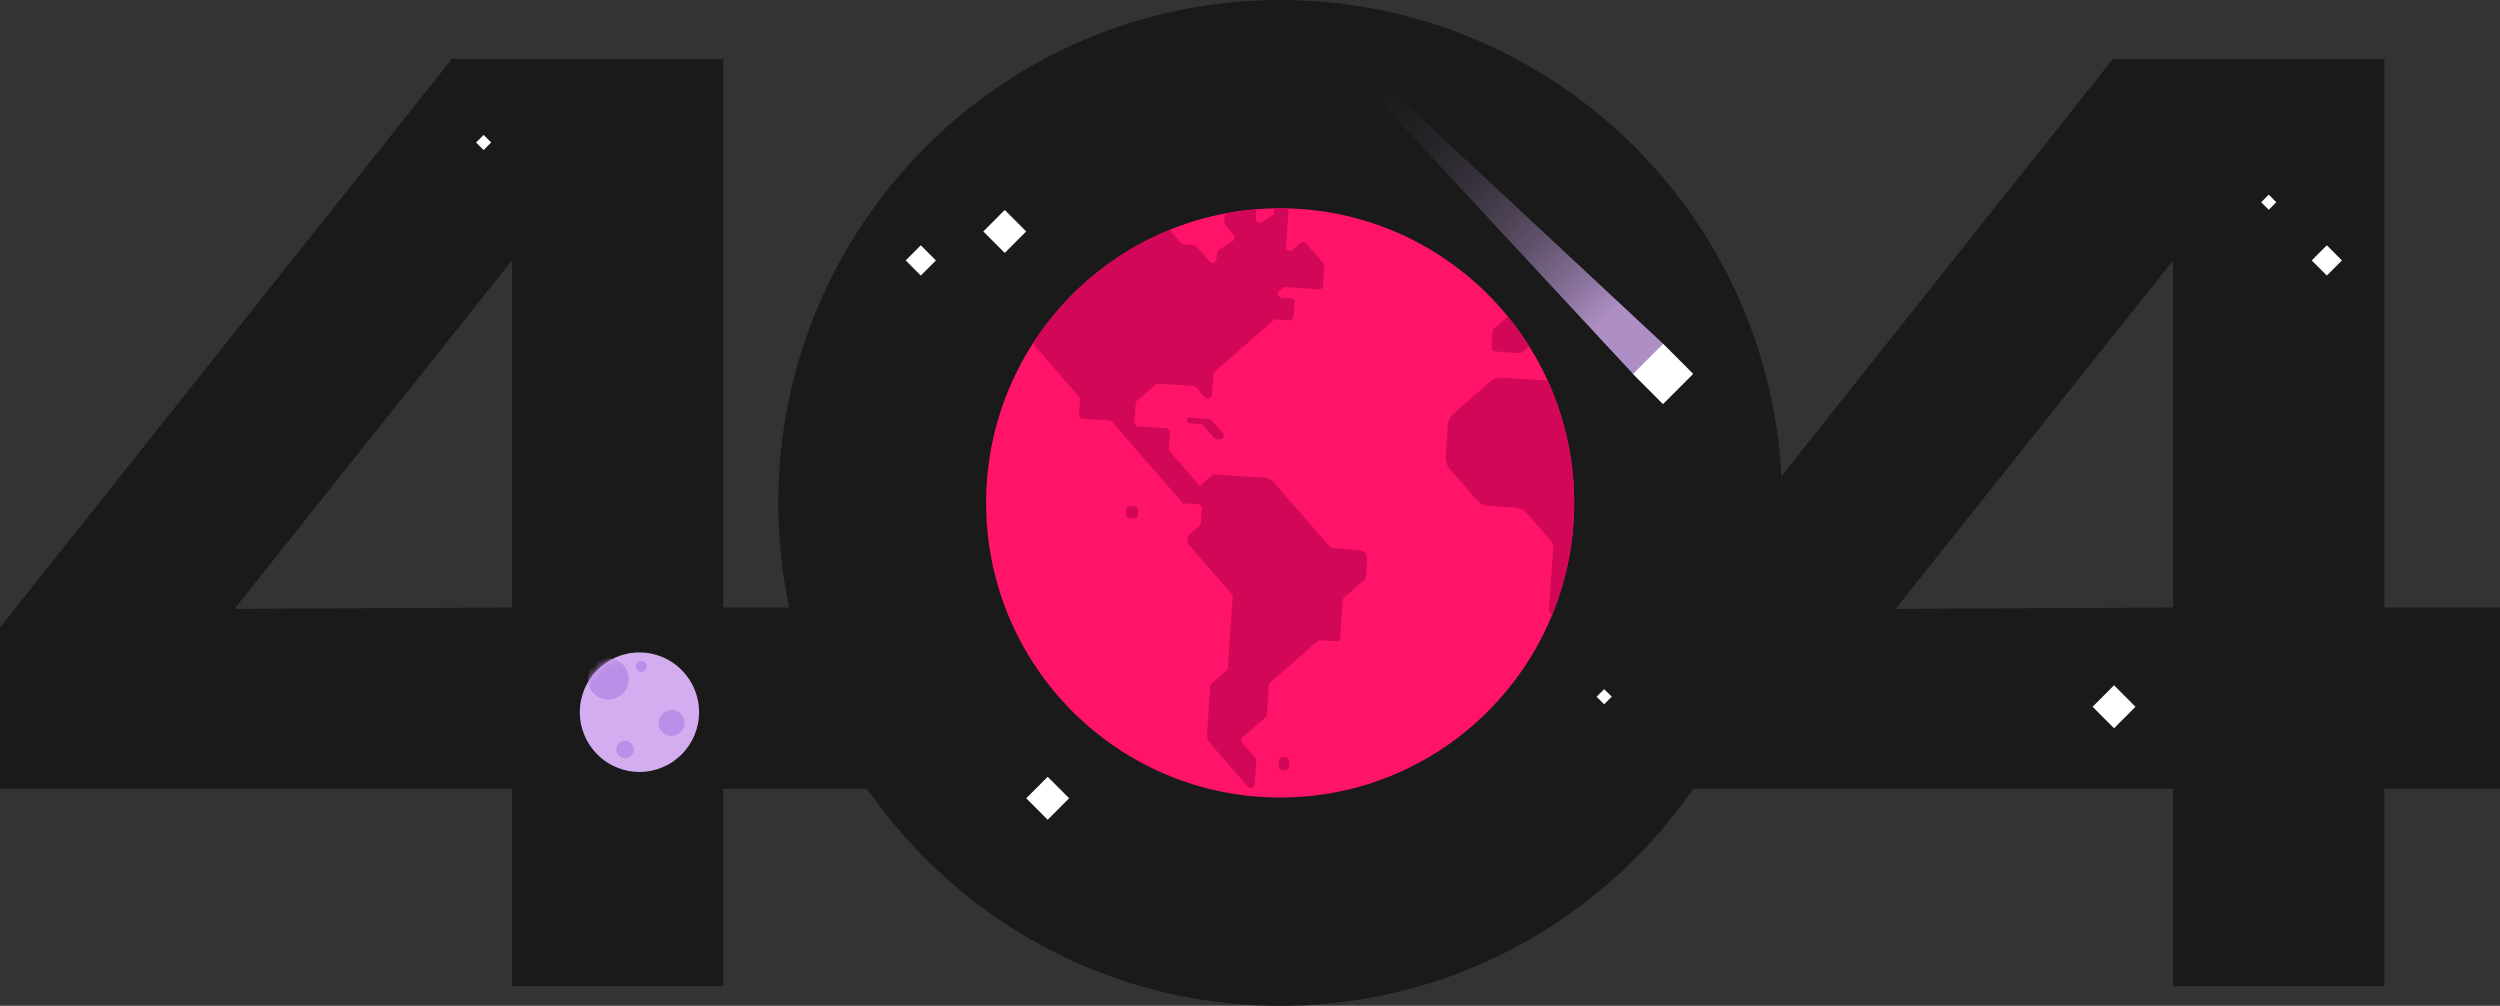
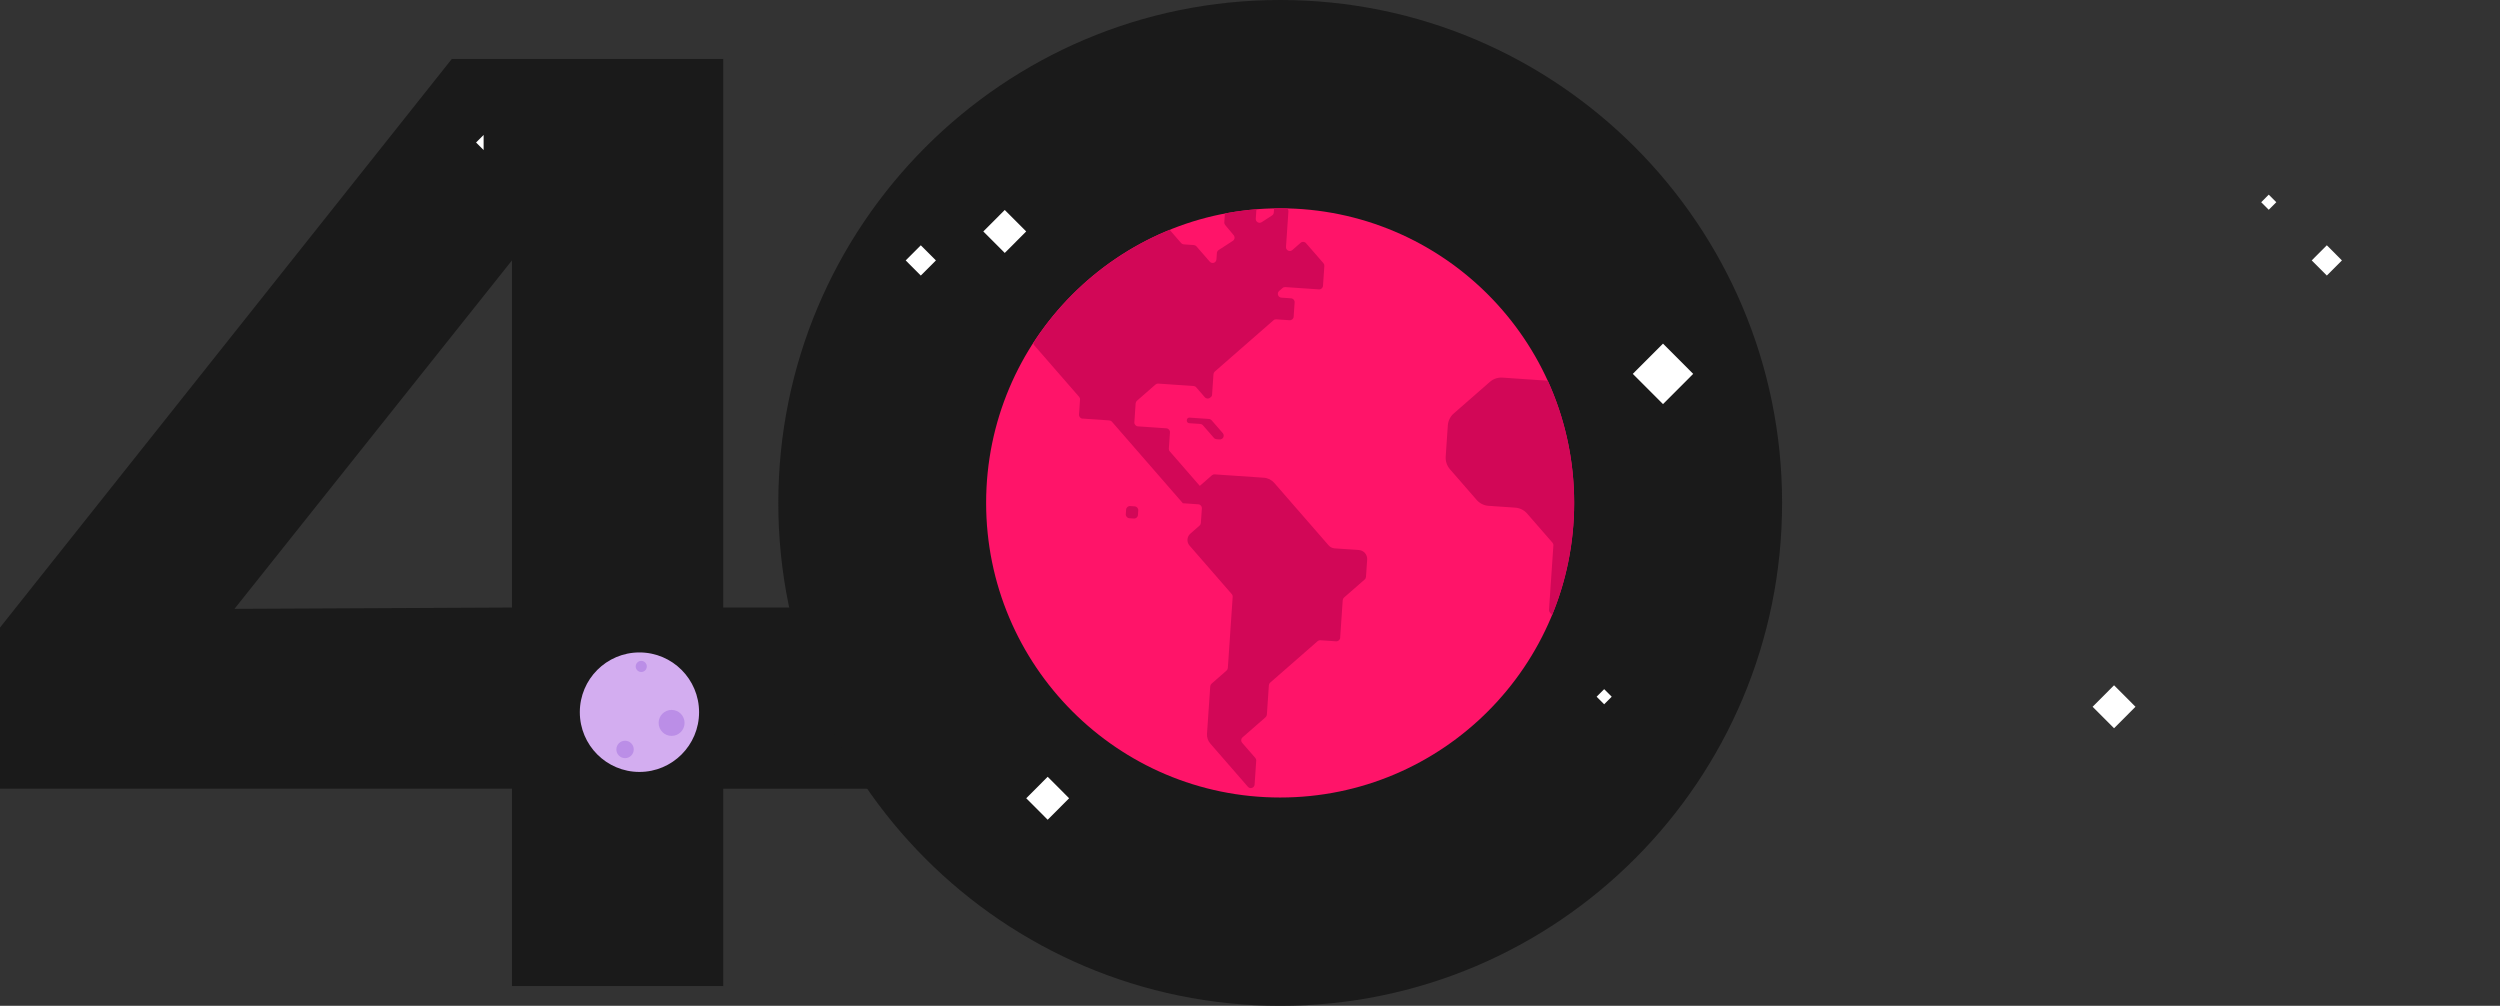
<svg xmlns="http://www.w3.org/2000/svg" width="343" height="138" viewBox="0 0 343 138" fill="none">
  <rect x="0" y="0" width="343" height="138" fill="#333333" stroke="none" />
  <path d="M99.228 108.207V135.286H70.242V108.207H0V86.101L61.991 8.087H99.228V83.349H121.723V108.21H99.228V108.207ZM70.242 83.349V35.724L32.17 83.535L70.242 83.352V83.349Z" fill="#1A1A1A" />
-   <path d="M327.132 108.209V135.288H298.146V108.209H227.904V86.103L289.895 8.089H327.132V83.351H343V108.212H327.132V108.209ZM298.146 83.351V35.726L260.074 83.537L298.146 83.354V83.351Z" fill="#1A1A1A" />
  <path d="M175.644 138C213.675 138 244.504 107.108 244.504 69C244.504 30.892 213.675 0 175.644 0C137.614 0 106.784 30.892 106.784 69C106.784 107.108 137.614 138 175.644 138Z" fill="#1A1A1A" />
  <mask id="mask0_3347_19482" style="mask-type:luminance" maskUnits="userSpaceOnUse" x="106" y="0" width="139" height="138">
    <path d="M175.641 138C213.671 138 244.501 107.108 244.501 69C244.501 30.892 213.671 0 175.641 0C137.61 0 106.78 30.892 106.78 69C106.78 107.108 137.61 138 175.641 138Z" fill="white" />
  </mask>
  <g mask="url(#mask0_3347_19482)">
    <path d="M215.973 68.999C215.973 46.675 197.913 28.579 175.635 28.579C153.357 28.579 135.297 46.675 135.297 68.999C135.297 91.322 153.357 109.419 175.635 109.419C197.913 109.419 215.973 91.322 215.973 68.999Z" fill="#FF1469" />
-     <path d="M204.792 45.445L204.642 47.653C204.623 47.942 204.841 48.194 205.13 48.214L208.47 48.443C208.609 48.453 208.745 48.407 208.851 48.314L209.798 47.484C208.907 46.066 207.933 44.708 206.876 43.416L204.967 45.083C204.861 45.176 204.798 45.306 204.788 45.445H204.792Z" fill="#D20757" />
    <path d="M148.527 57.43L152.195 57.682C152.334 57.692 152.463 57.755 152.556 57.862L162.115 68.845L162.287 69.044L164.408 69.19C164.696 69.21 164.915 69.459 164.895 69.751L164.759 71.747C164.749 71.886 164.686 72.016 164.58 72.109L163.315 73.218C162.834 73.639 162.784 74.37 163.202 74.851L168.994 81.505C169.087 81.611 169.133 81.747 169.123 81.887L168.46 91.641C168.45 91.781 168.387 91.91 168.281 92.003L166.224 93.803C166.118 93.896 166.055 94.025 166.045 94.165L165.601 100.669C165.568 101.16 165.73 101.645 166.051 102.014L171.214 107.947C171.522 108.299 172.102 108.103 172.132 107.638L172.354 104.364C172.364 104.225 172.317 104.089 172.224 103.982L170.422 101.911C170.233 101.691 170.253 101.359 170.472 101.17L173.636 98.404C173.742 98.311 173.805 98.182 173.815 98.043L174.09 94.019C174.1 93.879 174.163 93.75 174.269 93.657L180.773 87.972C180.879 87.879 181.015 87.833 181.154 87.843L183.311 87.989C183.6 88.009 183.851 87.79 183.871 87.501L184.222 82.345C184.232 82.205 184.295 82.076 184.401 81.983L187.234 79.506C187.34 79.413 187.403 79.284 187.413 79.144L187.576 76.773C187.622 76.096 187.112 75.508 186.436 75.462L183.122 75.236C182.798 75.213 182.496 75.064 182.281 74.818L179.057 71.113L174.826 66.252C174.464 65.837 173.954 65.581 173.404 65.545L166.655 65.083C166.515 65.073 166.38 65.12 166.273 65.213L165.124 66.219L164.613 66.664L160.495 61.932C160.402 61.826 160.356 61.69 160.366 61.55L160.518 59.326C160.538 59.037 160.319 58.785 160.031 58.765L157.715 58.605L156.121 58.496C155.833 58.476 155.614 58.224 155.634 57.935L155.81 55.345C155.82 55.206 155.883 55.076 155.989 54.983L158.533 52.759C158.639 52.666 158.775 52.619 158.914 52.629L163.759 52.961C163.898 52.971 164.027 53.034 164.12 53.141L165.303 54.502C165.492 54.721 165.826 54.744 166.042 54.551L166.177 54.435C166.247 54.376 166.29 54.289 166.293 54.2L166.489 51.341C166.499 51.202 166.562 51.072 166.668 50.979L171.701 46.58L174.723 43.94C174.829 43.847 174.965 43.804 175.104 43.811L176.93 43.937C177.218 43.957 177.47 43.738 177.49 43.449L177.622 41.49C177.642 41.201 177.423 40.949 177.135 40.929L175.81 40.839C175.342 40.806 175.147 40.225 175.501 39.919L175.962 39.518C176.068 39.425 176.204 39.382 176.343 39.388L180.955 39.704C181.244 39.724 181.495 39.505 181.515 39.216L181.701 36.486C181.711 36.347 181.664 36.211 181.572 36.105L179.186 33.362C178.997 33.143 178.662 33.12 178.447 33.312L177.307 34.308C176.956 34.617 176.406 34.345 176.439 33.877L176.771 28.999C176.78 28.86 176.734 28.724 176.641 28.618L176.625 28.598C176.3 28.591 175.972 28.584 175.644 28.584C175.362 28.584 175.084 28.588 174.806 28.594L174.766 29.155C174.756 29.322 174.666 29.471 174.527 29.561L173.099 30.484C172.738 30.719 172.261 30.437 172.291 30.005L172.38 28.714C170.916 28.83 169.474 29.029 168.056 29.298L167.973 30.503C167.963 30.64 168.006 30.772 168.096 30.875L169.259 32.267C169.461 32.509 169.408 32.874 169.143 33.047L167.195 34.308C167.055 34.398 166.966 34.547 166.956 34.714L166.896 35.59C166.863 36.058 166.283 36.254 165.979 35.899L164.153 33.8C164.06 33.694 163.931 33.631 163.792 33.621L162.417 33.528C162.277 33.518 162.148 33.455 162.055 33.349L160.478 31.536C152.768 34.674 146.244 40.129 141.771 47.045C141.777 47.161 141.814 47.274 141.89 47.363L146.645 52.825L148.05 54.439C148.142 54.545 148.189 54.681 148.179 54.821L148.04 56.876C148.02 57.164 148.238 57.417 148.527 57.437V57.43Z" fill="#D20757" />
    <path d="M212.356 52.234L210.696 52.121L206.14 51.809C205.511 51.766 204.888 51.975 204.411 52.394L199.454 56.727C198.977 57.142 198.685 57.733 198.642 58.363L198.35 62.646C198.307 63.277 198.516 63.901 198.933 64.379L202.595 68.586C203.009 69.064 203.599 69.356 204.228 69.4L207.89 69.649C208.519 69.692 209.109 69.984 209.523 70.462L212.996 74.453C213.089 74.559 213.135 74.695 213.125 74.835L212.522 83.67C212.512 83.809 212.558 83.945 212.651 84.052L212.946 84.394C214.898 79.649 215.978 74.453 215.978 69.001C215.978 63.022 214.682 57.347 212.356 52.241V52.234Z" fill="#D20757" />
-     <path d="M175.438 105.075L175.486 104.363C175.506 104.075 175.757 103.856 176.044 103.875L176.405 103.9C176.693 103.92 176.912 104.171 176.892 104.459L176.843 105.171C176.824 105.46 176.573 105.679 176.285 105.659L175.925 105.635C175.637 105.615 175.418 105.364 175.438 105.075Z" fill="#D20757" />
    <path d="M154.502 69.919L154.459 70.542C154.44 70.832 154.658 71.082 154.946 71.102L155.568 71.144C155.857 71.164 156.107 70.946 156.127 70.656L156.169 70.034C156.189 69.745 155.971 69.494 155.682 69.474L155.06 69.432C154.772 69.412 154.522 69.63 154.502 69.919Z" fill="#D20757" />
    <path d="M165.87 57.481L163.203 57.298C163.014 57.285 162.849 57.427 162.835 57.62L162.829 57.693C162.815 57.882 162.958 58.048 163.15 58.062L164.674 58.165C164.813 58.175 164.943 58.238 165.035 58.344L166.55 60.081C166.642 60.187 166.772 60.25 166.911 60.26L167.332 60.29C167.799 60.323 168.071 59.772 167.762 59.42L166.232 57.66C166.139 57.554 166.01 57.49 165.87 57.481Z" fill="#D20757" />
  </g>
  <path d="M137.851 28.809L134.91 31.756L137.851 34.704L140.793 31.756L137.851 28.809Z" fill="white" />
  <path d="M319.241 33.652L317.169 35.729L319.241 37.805L321.313 35.729L319.241 33.652Z" fill="white" />
  <path d="M126.334 33.654L124.262 35.731L126.334 37.807L128.407 35.731L126.334 33.654Z" fill="white" />
  <path d="M220.092 94.552L219.056 95.59L220.092 96.629L221.128 95.59L220.092 94.552Z" fill="white" />
  <path d="M228.163 47.143L224.02 51.295L228.163 55.446L232.306 51.295L228.163 47.143Z" fill="white" />
  <path d="M143.741 106.574L140.8 109.522L143.741 112.47L146.683 109.522L143.741 106.574Z" fill="white" />
  <path d="M290.047 94.02L287.105 96.968L290.047 99.916L292.989 96.968L290.047 94.02Z" fill="white" />
-   <path d="M186.418 10.771L187.733 9.453L228.174 47.157L224.046 51.294L186.418 10.771Z" fill="url(#paint0_linear_3347_19482)" />
-   <path d="M66.353 18.512L65.317 19.55L66.353 20.589L67.389 19.55L66.353 18.512Z" fill="white" />
+   <path d="M66.353 18.512L65.317 19.55L66.353 20.589L66.353 18.512Z" fill="white" />
  <path d="M311.272 26.706L310.236 27.744L311.272 28.782L312.308 27.744L311.272 26.706Z" fill="white" />
  <path d="M87.732 105.91C92.25 105.91 95.913 102.239 95.913 97.712C95.913 93.185 92.25 89.514 87.732 89.514C83.214 89.514 79.551 93.185 79.551 97.712C79.551 102.239 83.214 105.91 87.732 105.91Z" fill="#D3ADF0" />
  <mask id="mask1_3347_19482" style="mask-type:luminance" maskUnits="userSpaceOnUse" x="79" y="89" width="17" height="17">
    <path d="M87.736 105.911C92.254 105.911 95.916 102.241 95.916 97.714C95.916 93.186 92.254 89.516 87.736 89.516C83.217 89.516 79.555 93.186 79.555 97.714C79.555 102.241 83.217 105.911 87.736 105.911Z" fill="white" />
  </mask>
  <g mask="url(#mask1_3347_19482)">
-     <path d="M83.464 95.971C85.014 95.971 86.27 94.712 86.27 93.159C86.27 91.605 85.014 90.346 83.464 90.346C81.914 90.346 80.657 91.605 80.657 93.159C80.657 94.712 81.914 95.971 83.464 95.971Z" fill="#BB8EE7" />
    <path d="M92.143 100.966C93.126 100.966 93.922 100.168 93.922 99.183C93.922 98.198 93.126 97.399 92.143 97.399C91.16 97.399 90.364 98.198 90.364 99.183C90.364 100.168 91.16 100.966 92.143 100.966Z" fill="#BB8EE7" />
    <path d="M85.757 104.018C86.416 104.018 86.95 103.483 86.95 102.823C86.95 102.162 86.416 101.627 85.757 101.627C85.098 101.627 84.564 102.162 84.564 102.823C84.564 103.483 85.098 104.018 85.757 104.018Z" fill="#BB8EE7" />
    <path d="M87.98 92.199C88.401 92.199 88.743 91.857 88.743 91.435C88.743 91.013 88.401 90.671 87.98 90.671C87.559 90.671 87.217 91.013 87.217 91.435C87.217 91.857 87.559 92.199 87.98 92.199Z" fill="#BB8EE7" />
  </g>
  <defs>
    <linearGradient id="paint0_linear_3347_19482" x1="187.077" y1="10.111" x2="226.189" y2="49.146" gradientUnits="userSpaceOnUse">
      <stop stop-color="#D3ADF0" stop-opacity="0" />
      <stop offset="0.13" stop-color="#D3ADF0" stop-opacity="0.02" />
      <stop offset="0.25" stop-color="#D3ADF0" stop-opacity="0.07" />
      <stop offset="0.38" stop-color="#D3ADF0" stop-opacity="0.15" />
      <stop offset="0.5" stop-color="#D3ADF0" stop-opacity="0.26" />
      <stop offset="0.62" stop-color="#D3ADF0" stop-opacity="0.41" />
      <stop offset="0.74" stop-color="#D3ADF0" stop-opacity="0.59" />
      <stop offset="0.86" stop-color="#D3ADF0" stop-opacity="0.8" />
    </linearGradient>
  </defs>
</svg>